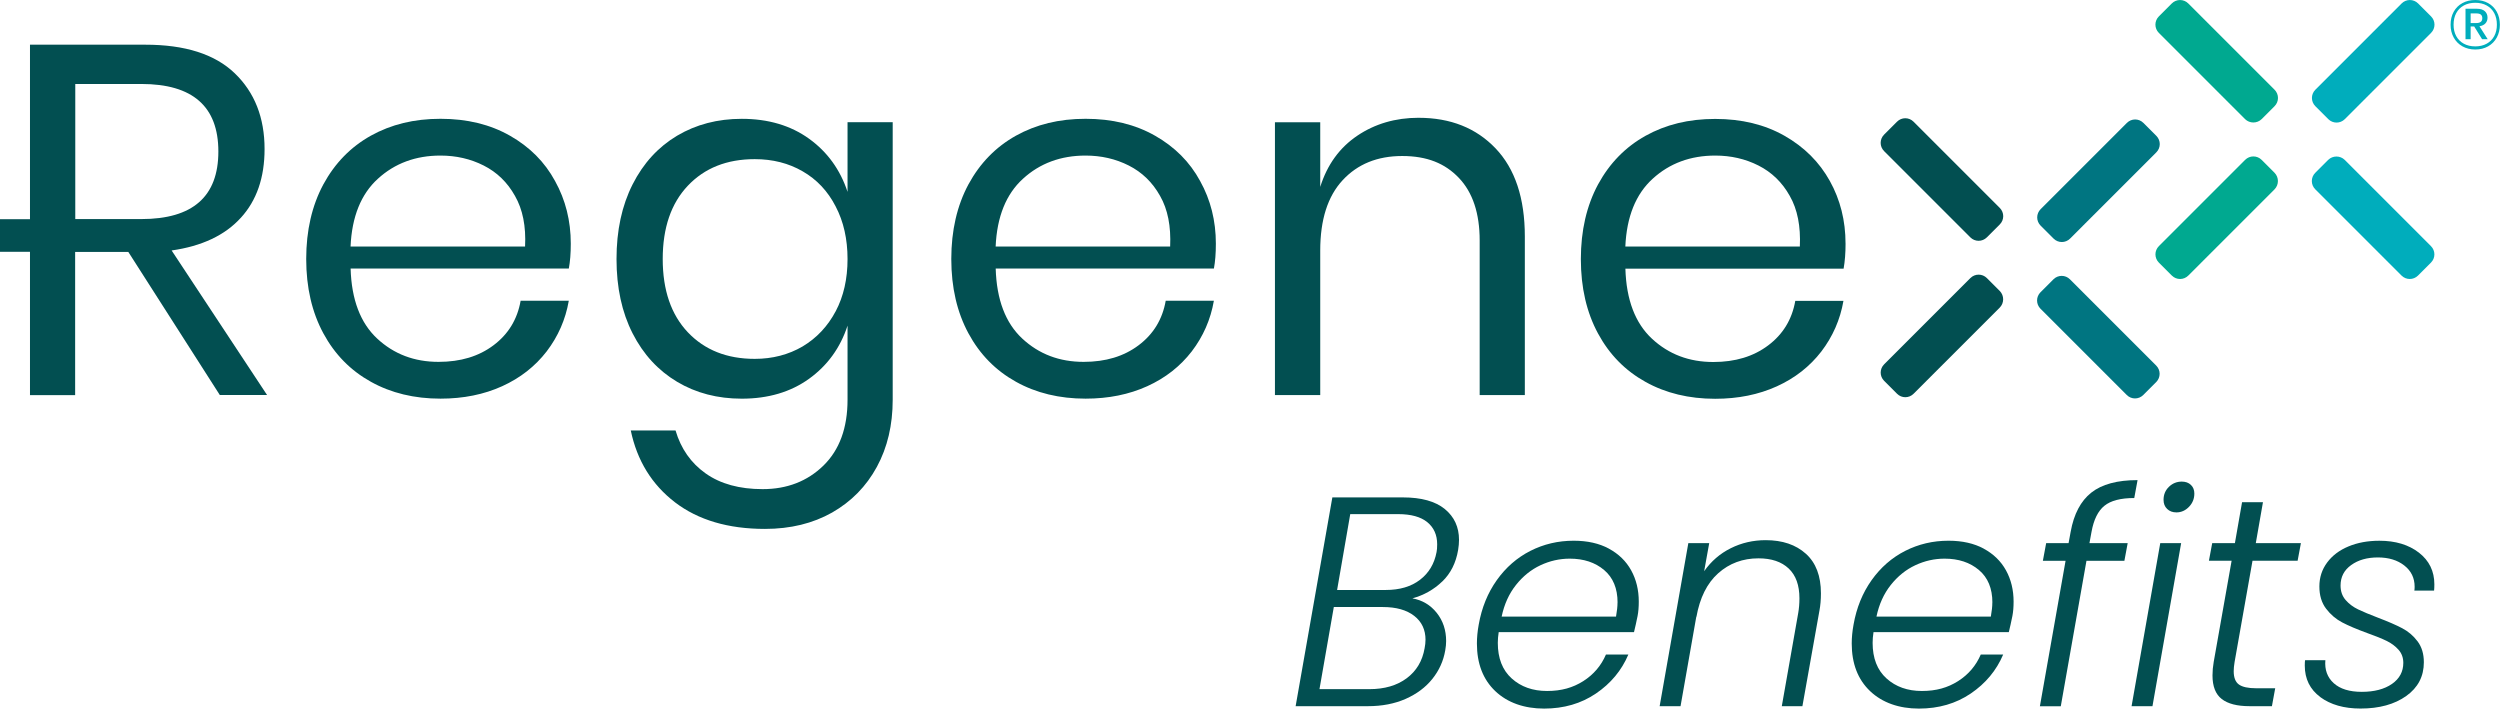
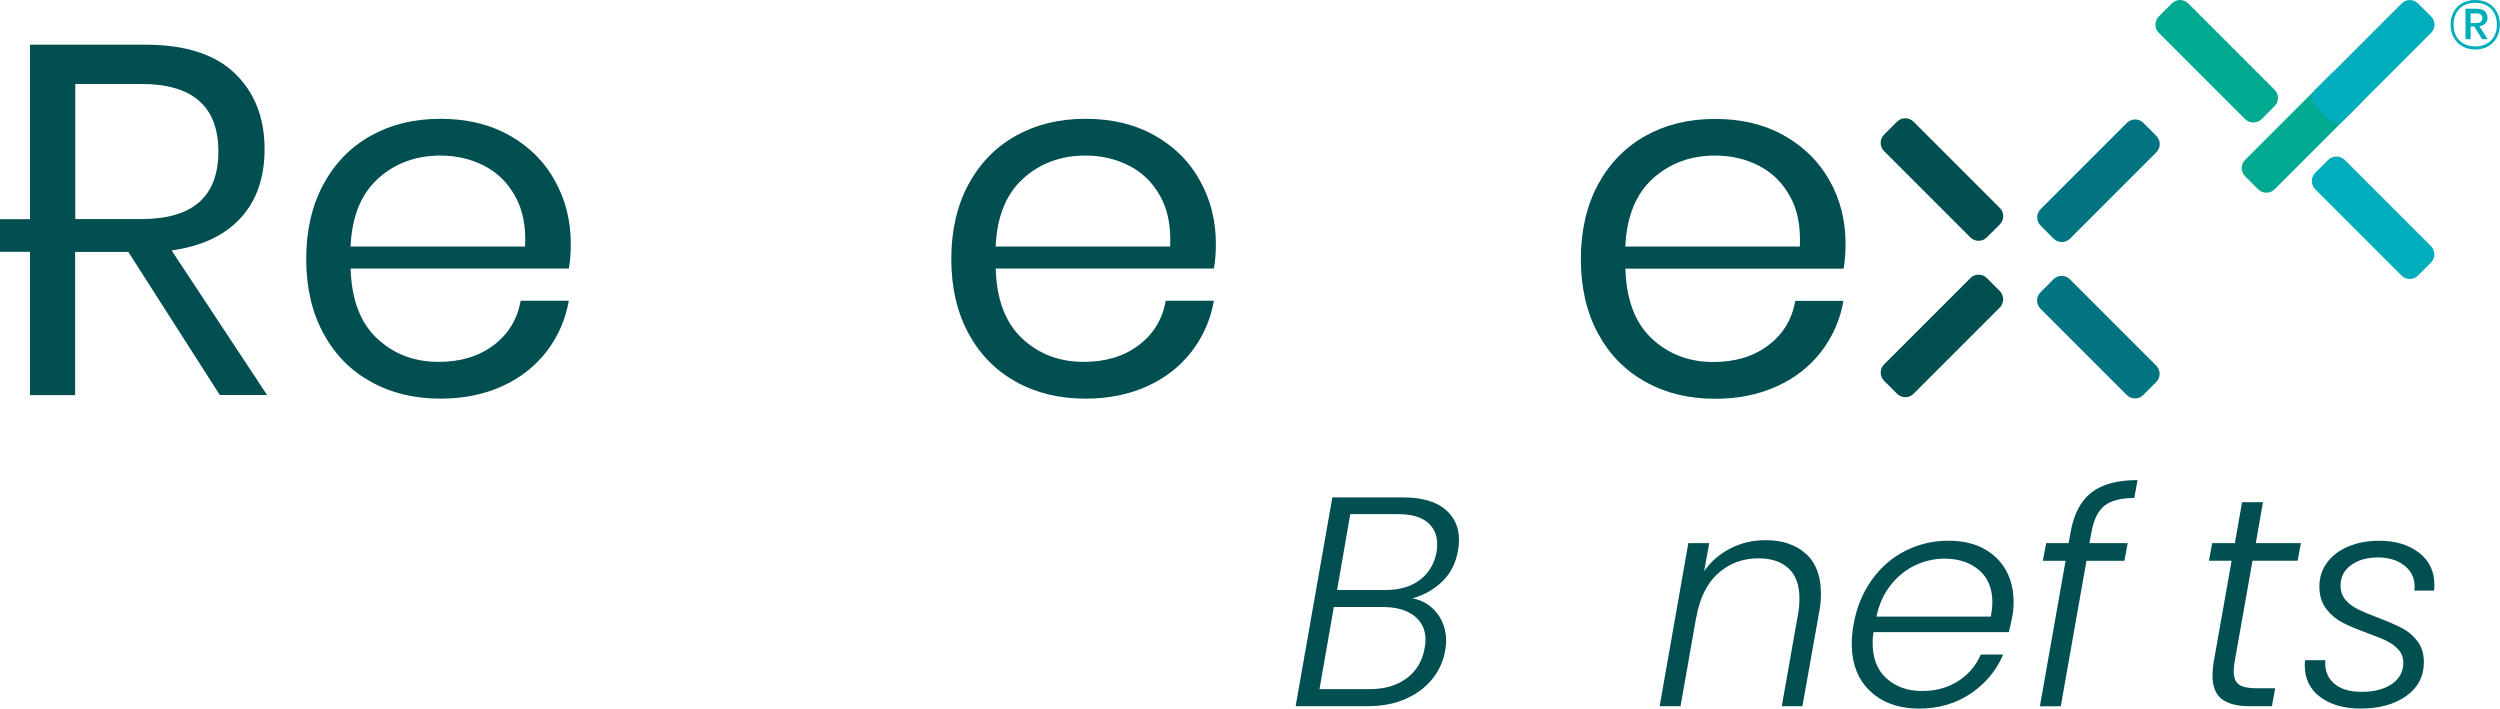
<svg xmlns="http://www.w3.org/2000/svg" width="100%" height="100%" viewBox="0 0 2991 848" version="1.1" xml:space="preserve" style="fill-rule:evenodd;clip-rule:evenodd;stroke-linejoin:round;stroke-miterlimit:2;">
  <path d="M2476.47,334.156l103.218,103.219c5.469,5.469 5.469,14.25 0.001,19.719l-15.501,15.5c-5.468,5.469 -14.249,5.469 -19.718,-0l-103.219,-103.219c-5.469,-5.469 -5.469,-14.25 0,-19.719l15.5,-15.5c5.469,-5.468 14.25,-5.468 19.719,0" style="fill:#007581;fill-rule:nonzero;" />
  <path d="M2441.41,250.25l103.219,-103.219c5.469,-5.469 14.25,-5.469 19.719,0l15.5,15.5c5.468,5.469 5.468,14.25 -0,19.719l-103.219,103.219c-5.469,5.469 -14.25,5.469 -19.719,-0l-15.5,-15.5c-5.468,-5.469 -5.468,-14.25 0,-19.719" style="fill:#007581;fill-rule:nonzero;" />
  <path d="M2686.06,142.563l-103.219,-103.219c-5.469,-5.469 -5.469,-14.25 -0,-19.719l15.5,-15.5c5.468,-5.469 14.25,-5.469 19.718,-0l103.219,103.219c5.469,5.468 5.469,14.25 0,19.718l-15.5,15.5c-5.469,5.313 -14.25,5.313 -19.718,0" style="fill:#00a990;fill-rule:nonzero;" />
-   <path d="M2721.31,226.469l-103.219,103.219c-5.469,5.468 -14.25,5.468 -19.719,-0l-15.5,-15.5c-5.469,-5.469 -5.469,-14.25 0,-19.719l103.219,-103.219c5.468,-5.469 14.25,-5.469 19.718,0l15.501,15.5c5.312,5.469 5.312,14.25 -0.001,19.719" style="fill:#00a990;fill-rule:nonzero;" />
+   <path d="M2721.31,226.469c-5.469,5.468 -14.25,5.468 -19.719,-0l-15.5,-15.5c-5.469,-5.469 -5.469,-14.25 0,-19.719l103.219,-103.219c5.468,-5.469 14.25,-5.469 19.718,0l15.501,15.5c5.312,5.469 5.312,14.25 -0.001,19.719" style="fill:#00a990;fill-rule:nonzero;" />
  <path d="M2805.19,191.25l103.218,103.219c5.469,5.469 5.469,14.25 0,19.719l-15.5,15.5c-5.469,5.468 -14.25,5.468 -19.718,-0l-103.219,-103.219c-5.469,-5.469 -5.469,-14.25 -0,-19.719l15.5,-15.5c5.468,-5.313 14.25,-5.313 19.718,0" style="fill:#00adbc;fill-rule:nonzero;" />
  <path d="M2770.12,107.313l103.188,-103.188c5.468,-5.469 14.249,-5.469 19.718,0l15.5,15.5c5.469,5.469 5.469,14.25 0,19.719l-103.218,103.219c-5.469,5.468 -14.25,5.468 -19.719,-0.001l-15.5,-15.499c-5.469,-5.469 -5.469,-14.251 -0,-19.719" style="fill:#00adbc;fill-rule:nonzero;" />
  <path d="M2357.34,284l-103.219,-103.219c-5.469,-5.469 -5.469,-14.25 0,-19.719l15.5,-15.5c5.469,-5.468 14.25,-5.468 19.719,0l103.218,103.219c5.469,5.469 5.469,14.25 0.001,19.719l-15.501,15.5c-5.468,5.469 -14.249,5.469 -19.718,-0" style="fill:#024f51;fill-rule:nonzero;" />
  <path d="M2392.59,367.906l-103.219,103.219c-5.469,5.469 -14.25,5.469 -19.719,0l-15.5,-15.5c-5.468,-5.469 -5.468,-14.25 0,-19.719l103.219,-103.219c5.469,-5.468 14.25,-5.468 19.719,0l15.5,15.5c5.312,5.469 5.312,14.25 -0,19.719" style="fill:#024f51;fill-rule:nonzero;" />
  <path d="M90.063,262.25l-0.001,-161.781l79.094,-0c61.406,-0 92.094,26.937 92.094,80.812c0,53.875 -30.688,80.813 -92.094,80.813l-79.094,-0l0,0.156Zm197.969,-1.563c19.094,-20.843 28.5,-48.25 28.5,-82.375c0,-37.593 -11.906,-67.812 -35.718,-90.687c-23.813,-22.875 -59.5,-34.156 -106.969,-34.156l-137.969,-0l0,208.75l-35.875,-0l0,39l35.875,-0l0,171.5l54.031,-0l0,-171.344l63.594,0l109.469,171.188l56.531,-0l-114.156,-172.907c36.187,-5.156 63.75,-18.156 82.687,-39" style="fill:#024f51;fill-rule:nonzero;" />
  <path d="M628.156,294.969l-208.75,-0c1.563,-35.719 12.531,-62.813 32.719,-81.125c20.187,-18.469 45.25,-27.719 74.875,-27.719c18.625,0 35.875,3.906 51.687,11.906c15.813,8 28.344,20.032 37.438,36.344c9.25,16.125 13.312,36.344 12.063,60.594m-18.157,-132.656c-23.656,-13.469 -51.218,-20.188 -83,-20.188c-31.781,0 -59.031,6.719 -83.312,20.188c-24.125,13.468 -43.063,32.875 -56.844,58.25c-13.625,25.375 -20.531,55.125 -20.531,89.281c-0,34.156 6.906,63.75 20.531,88.969c13.625,25.218 32.562,44.468 56.844,57.937c24.125,13.469 52,20.188 83.312,20.188c27.407,-0 52,-5 73.75,-14.875c21.75,-9.875 39.469,-23.813 53.25,-41.657c13.625,-17.844 22.563,-38.062 26.469,-60.594l-57.625,0c-3.906,22.25 -14.719,39.938 -32.406,53.25c-17.688,13.313 -39.469,19.876 -65.782,19.876c-28.968,-0 -53.406,-9.25 -73.437,-27.875c-20.031,-18.625 -30.688,-46.5 -31.781,-83.782l261.062,0c1.563,-8.312 2.344,-18.156 2.344,-29.75c0,-27.406 -6.25,-52.312 -18.781,-74.875c-12.375,-22.875 -30.375,-40.875 -54.032,-54.343" style="fill:#024f51;fill-rule:nonzero;" />
-   <path d="M999.75,372.5c-9.563,18 -22.719,31.938 -39.469,41.969c-16.906,9.875 -36.031,14.875 -57.312,14.875c-33.344,-0 -59.969,-10.657 -80.031,-31.782c-20.032,-21.156 -30.063,-50.437 -30.063,-87.687c0,-37.25 10.031,-66.563 30.063,-87.688c20.031,-21.156 46.656,-31.781 80.031,-31.781c21.469,0 40.562,4.844 57.312,14.563c16.907,9.718 30.063,23.656 39.469,41.968c9.563,18.157 14.25,39.313 14.25,62.969c0,23.656 -4.687,44.625 -14.25,62.656m14.25,-143c-8.781,-26.625 -24.125,-47.781 -46.031,-63.593c-21.938,-15.813 -48.875,-23.813 -80.5,-23.813c-28.969,0 -54.656,6.719 -77.375,20.188c-22.563,13.468 -40.406,32.875 -53.25,58.25c-12.844,25.375 -19.25,55.125 -19.25,89.281c-0,34.156 6.406,63.75 19.25,88.969c12.844,25.218 30.687,44.468 53.25,57.937c22.562,13.469 48.406,20.188 77.375,20.188c31.625,-0 58.562,-8 80.5,-23.813c21.937,-15.812 37.437,-37.125 46.031,-63.594l0,88.657c0,33.656 -9.562,59.968 -28.812,78.781c-19.25,18.781 -43.532,28.188 -72.813,28.188c-27.719,-0 -50.437,-6.25 -68.125,-18.782c-17.688,-12.531 -29.594,-29.593 -36.031,-51.375l-53.563,0c7.532,36.032 25.219,64.688 52.938,85.969c27.719,21.156 63.594,31.781 107.594,31.781c30.531,0 57.312,-6.562 80.343,-19.562c23.032,-13.156 40.875,-31.313 53.563,-54.657c12.687,-23.343 18.937,-50.124 18.937,-80.343l0,-332.031l-54.031,-0l0,83.375Z" style="fill:#024f51;fill-rule:nonzero;" />
  <path d="M1399.94,294.969l-208.751,-0c1.563,-35.719 12.532,-62.813 32.719,-81.125c20.188,-18.469 45.25,-27.719 74.875,-27.719c18.625,0 35.875,3.906 51.688,11.906c15.812,8 28.343,20.032 37.437,36.344c9.25,16.125 13.156,36.344 12.063,60.594m-18.157,-132.656c-23.656,-13.469 -51.218,-20.188 -83,-20.188c-31.781,0 -59.031,6.719 -83.312,20.188c-24.125,13.468 -43.063,32.875 -56.844,58.25c-13.625,25.375 -20.531,55.125 -20.531,89.281c-0,34.156 6.906,63.75 20.531,88.969c13.625,25.218 32.563,44.468 56.844,57.937c24.125,13.469 52,20.188 83.312,20.188c27.407,-0 52,-5 73.75,-14.875c21.782,-9.875 39.469,-23.813 53.25,-41.657c13.626,-17.844 22.563,-38.062 26.469,-60.594l-57.625,0c-3.906,22.25 -14.718,39.938 -32.406,53.25c-17.688,13.313 -39.469,19.876 -65.781,19.876c-28.969,-0 -53.407,-9.25 -73.438,-27.875c-20.031,-18.625 -30.687,-46.5 -31.781,-83.782l261.063,0c1.562,-8.312 2.343,-18.156 2.343,-29.75c0,-27.406 -6.25,-52.312 -18.781,-74.875c-12.375,-22.875 -30.375,-40.875 -54.031,-54.343" style="fill:#024f51;fill-rule:nonzero;" />
-   <path d="M1697.28,140.906c-27.718,0 -52.312,7.219 -73.437,21.469c-21.157,14.25 -36.032,34.781 -44.313,61.25l0,-77.375l-54.187,0l-0,326.375l54.187,0l0,-172.906c0,-36.813 8.938,-64.844 26.782,-84.094c17.843,-19.25 41.499,-28.969 71.249,-28.969c29.75,0 51.219,8.782 67.813,26.157c16.594,17.375 24.906,42.437 24.906,74.875l0,184.968l54.032,0l-0,-189.656c-0,-46.031 -11.75,-81.125 -35.094,-105.562c-23.188,-24.282 -53.875,-36.5 -91.938,-36.5" style="fill:#024f51;fill-rule:nonzero;" />
  <path d="M2153.31,294.969l-208.751,-0c1.563,-35.719 12.532,-62.813 32.719,-81.125c20.188,-18.469 45.25,-27.719 74.875,-27.719c18.625,0 35.875,3.906 51.688,11.906c15.812,8 28.343,20.032 37.437,36.344c9.25,16.125 13.157,36.344 12.063,60.594m54.656,-3.594c0,-27.406 -6.25,-52.312 -18.781,-74.875c-12.531,-22.563 -30.531,-40.563 -54.188,-54.031c-23.656,-13.469 -51.218,-20.188 -83,-20.188c-31.781,0 -59.031,6.719 -83.312,20.188c-24.125,13.469 -43.063,32.875 -56.844,58.25c-13.625,25.375 -20.531,55.125 -20.531,89.281c-0,34.156 6.906,63.75 20.531,88.969c13.625,25.218 32.563,44.468 56.844,57.937c24.125,13.469 52,20.188 83.312,20.188c27.407,-0 52,-5 73.75,-14.875c21.782,-9.875 39.469,-23.813 53.25,-41.657c13.625,-17.843 22.563,-38.062 26.469,-60.593l-57.625,-0c-3.906,22.25 -14.719,39.937 -32.406,53.25c-17.688,13.312 -39.469,19.875 -65.625,19.875c-28.969,-0 -53.407,-9.25 -73.438,-27.875c-20.031,-18.625 -30.687,-46.5 -31.781,-83.781l261.063,-0c1.562,-8.782 2.343,-18.625 2.343,-30.063" style="fill:#024f51;fill-rule:nonzero;" />
  <path d="M1725.5,695.688c-10,9.656 -21.906,16.375 -35.719,20.187c11.907,2.156 21.625,7.938 29.125,17.344c7.5,9.406 11.25,20.656 11.25,33.781c0,3.344 -0.343,7.031 -1.062,11.063c-2.157,12.625 -7.282,24 -15.375,34.125c-8.094,10.125 -18.75,18.093 -31.969,23.937c-13.219,5.844 -28.281,8.75 -45.187,8.75l-86.469,0l43.937,-249.781l84.344,-0c22.156,-0 38.875,4.656 50.219,13.937c11.312,9.282 16.969,21.563 16.969,36.813c-0,3.812 -0.344,7.875 -1.063,12.156c-2.625,15.5 -8.938,28.063 -18.937,37.688l-0.063,-0Zm-20,69.843c0,-12.156 -4.531,-21.75 -13.594,-28.75c-9.062,-7.031 -21.562,-10.531 -37.531,-10.531l-58.594,0l-17.156,98.25l59.688,0c18.093,0 32.999,-4.344 44.656,-13.031c11.656,-8.688 18.812,-20.657 21.437,-35.907c0.719,-3.562 1.063,-6.906 1.063,-10l0.031,-0.031Zm13.938,-114.344c-0.001,-11.187 -3.938,-20 -11.782,-26.437c-7.875,-6.438 -19.531,-9.656 -35.031,-9.656l-57.188,-0l-15.718,90.75l58.25,-0c16.687,-0 30.312,-4.032 40.906,-12.157c10.594,-8.093 17.219,-19.187 19.844,-33.218c0.469,-2.157 0.719,-5.25 0.719,-9.282Z" style="fill:#024f51;fill-rule:nonzero;" />
-   <path d="M1924.88,656.406c11.656,6.313 20.563,14.938 26.625,25.906c6.063,10.969 9.125,23.469 9.125,37.532c0,6.437 -0.469,12.156 -1.438,17.156c-1.437,7.156 -2.874,13.594 -4.281,19.281l-161.875,0c-0.718,4.531 -1.062,8.813 -1.062,12.875c-0,18.344 5.531,32.532 16.625,42.532c11.093,10 25.187,15 42.343,15c17.157,-0 30.844,-3.938 43.25,-11.782c12.375,-7.875 21.438,-18.468 27.157,-31.812l26.812,-0c-8.093,19.062 -21.031,34.594 -38.781,46.625c-17.75,12.031 -38.406,18.031 -62,18.031c-23.594,0 -43.781,-6.969 -58.438,-20.906c-14.656,-13.938 -21.968,-32.938 -21.968,-57c-0,-7.156 0.719,-14.656 2.156,-22.5c3.563,-20.25 10.781,-38 21.625,-53.25c10.844,-15.25 24.25,-26.906 40.188,-35.031c15.968,-8.094 33.218,-12.157 51.812,-12.157c16.438,0 30.5,3.157 42.156,9.469l-0.031,0.031Zm10.375,64.5c0,-16.906 -5.375,-29.906 -16.094,-38.937c-10.718,-9.063 -24.406,-13.594 -41.093,-13.594c-12.157,0 -23.813,2.625 -35.032,7.875c-11.187,5.25 -20.968,13.094 -29.312,23.594c-8.344,10.5 -14.063,23.094 -17.156,37.875l136.843,-0c1.188,-6.656 1.782,-12.281 1.782,-16.781l0.062,-0.032Z" style="fill:#024f51;fill-rule:nonzero;" />
  <path d="M2160.53,662.469c12.032,10.843 18.032,26.625 18.032,47.343c-0.001,7.625 -0.594,14.532 -1.782,20.719l-20.375,114.344l-24.656,-0l19.656,-111.5c0.938,-5.469 1.438,-11.313 1.438,-17.5c-0,-15.719 -4.282,-27.625 -12.875,-35.719c-8.563,-8.094 -20.594,-12.156 -36.094,-12.156c-18.813,0 -34.906,5.969 -48.25,17.875c-13.344,11.906 -22.031,29.437 -26.094,52.531l0,-1.062l-18.937,107.562l-25,0l34.312,-195.094l25,0l-6.062,33.594c8.343,-11.906 18.937,-21.094 31.812,-27.5c12.875,-6.437 26.813,-9.656 41.813,-9.656c20,-0 36.031,5.406 48.062,16.25l0,-0.031Z" style="fill:#024f51;fill-rule:nonzero;" />
  <path d="M2373.31,656.406c11.656,6.313 20.562,14.938 26.624,25.906c6.063,10.969 9.126,23.469 9.126,37.532c-0.001,6.437 -0.469,12.156 -1.438,17.156c-1.438,7.156 -2.875,13.594 -4.281,19.281l-161.875,0c-0.719,4.531 -1.063,8.813 -1.063,12.875c0,18.344 5.532,32.532 16.625,42.532c11.094,10 25.188,15 42.344,15c17.156,-0 30.844,-3.938 43.25,-11.782c12.375,-7.875 21.438,-18.468 27.156,-31.812l26.813,-0c-8.094,19.062 -21.032,34.594 -38.781,46.625c-17.75,12.031 -38.407,18.031 -62,18.031c-23.594,0 -43.782,-6.969 -58.438,-20.906c-14.656,-13.938 -21.969,-32.938 -21.969,-57c0,-7.156 0.719,-14.656 2.157,-22.5c3.562,-20.25 10.781,-38 21.625,-53.25c10.843,-15.25 24.249,-26.906 40.187,-35.031c15.969,-8.094 33.219,-12.157 51.813,-12.157c16.437,0 30.5,3.157 42.156,9.469l-0.032,0.031Zm10.376,64.5c-0,-16.906 -5.376,-29.906 -16.094,-38.937c-10.719,-9.063 -24.406,-13.594 -41.094,-13.594c-12.156,0 -23.812,2.625 -35.031,7.875c-11.188,5.25 -20.969,13.094 -29.313,23.594c-8.343,10.5 -14.062,23.094 -17.156,37.875l136.844,-0c1.187,-6.656 1.781,-12.281 1.781,-16.781l0.063,-0.032Z" style="fill:#024f51;fill-rule:nonzero;" />
  <path d="M2517.69,605.125c-7.626,6.187 -12.751,16.563 -15.376,31.094l-2.499,13.593l45.749,0l-3.937,21.094l-45.375,0l-30.719,174.031l-25,0l30.719,-174.031l-27.156,0l3.937,-21.094l26.813,0l2.5,-13.593c3.812,-21.188 12.031,-36.813 24.656,-46.813c12.625,-10 31.094,-15 55.375,-15l-3.938,21.438c-16.187,-0 -28.124,3.093 -35.718,9.281l-0.032,-0Z" style="fill:#024f51;fill-rule:nonzero;" />
-   <path d="M2609.53,649.781l-34.312,195.094l-25,0l34.312,-195.094l25,0Zm-16.781,-40.906c-2.875,-2.75 -4.281,-6.375 -4.281,-10.906c-0,-6.188 2.156,-11.375 6.437,-15.532c4.281,-4.156 9.406,-6.25 15.375,-6.25c4.531,0 8.156,1.313 10.906,3.938c2.75,2.625 4.125,6.063 4.125,10.375c0,6.187 -2.156,11.5 -6.437,15.906c-4.281,4.406 -9.281,6.625 -15,6.625c-4.531,0 -8.219,-1.375 -11.063,-4.093l-0.062,-0.063Z" style="fill:#024f51;fill-rule:nonzero;" />
  <path d="M2673.47,792c-0.719,4.281 -1.063,7.969 -1.063,11.063c0,7.625 2.094,12.937 6.25,15.906c4.157,2.969 11.032,4.469 20.532,4.469l22.874,-0l-3.937,21.437l-26.813,0c-14.781,0 -25.843,-2.844 -33.218,-8.563c-7.375,-5.718 -11.063,-15.124 -11.063,-28.218c0,-5.25 0.469,-10.594 1.438,-16.094l21.437,-121.125l-27.156,0l3.938,-21.094l27.156,0l8.562,-48.968l25,-0l-8.562,48.968l53.969,0l-3.938,21.094l-53.969,0l-21.437,121.125Z" style="fill:#024f51;fill-rule:nonzero;" />
  <path d="M2776.03,833.969c-12.375,-9.157 -18.593,-21.75 -18.593,-37.688c-0.001,-2.844 0.124,-5 0.343,-6.437l24.282,-0c-0.969,11.437 2.374,20.593 9.999,27.5c7.626,6.906 18.813,10.375 33.594,10.375c14.782,-0 27.032,-3.157 36.094,-9.469c9.063,-6.312 13.563,-14.719 13.563,-25.187c-0.001,-6.188 -1.907,-11.438 -5.719,-15.719c-3.813,-4.281 -8.532,-7.813 -14.125,-10.531c-5.594,-2.75 -13.407,-5.907 -23.407,-9.469c-12.374,-4.531 -22.343,-8.75 -29.843,-12.688c-7.5,-3.937 -13.938,-9.406 -19.281,-16.437c-5.376,-7.031 -8.032,-15.906 -8.032,-26.625c0,-10.719 3.094,-20.25 9.282,-28.594c6.187,-8.344 14.718,-14.781 25.562,-19.281c10.844,-4.531 23.156,-6.781 36.969,-6.781c19.281,-0 35.062,4.781 47.343,14.281c12.251,9.531 18.407,22.156 18.407,37.875c-0,3.344 -0.125,5.844 -0.344,7.5l-23.594,-0c0.219,-0.938 0.344,-2.5 0.344,-4.656c0,-10.469 -4.125,-18.938 -12.344,-25.375c-8.218,-6.438 -18.75,-9.657 -31.625,-9.657c-12.875,0 -23.531,3.032 -31.968,9.125c-8.469,6.063 -12.688,14.25 -12.688,24.469c0,6.906 2.031,12.688 6.063,17.344c4.031,4.656 9.062,8.406 14.999,11.25c5.969,2.844 13.938,6.187 23.938,10c11.906,4.531 21.5,8.687 28.75,12.5c7.281,3.812 13.406,9.062 18.406,15.719c5,6.656 7.5,15 7.5,25c0,16.906 -7.031,30.375 -21.093,40.375c-14.063,10 -32.282,15 -54.657,15c-19.781,-0 -35.843,-4.594 -48.25,-13.75l0.125,0.031Z" style="fill:#024f51;fill-rule:nonzero;" />
  <path d="M2955.88,27.576l6.734,0c4.815,0 7.217,-1.939 7.217,-5.808c-0,-1.891 -0.571,-3.308 -1.703,-4.283c-1.132,-0.975 -2.983,-1.447 -5.514,-1.447l-6.734,-0l0,11.538Zm17.731,0.335c-1.624,1.821 -4.026,2.983 -7.187,3.485l9.885,15.536l-6.724,-0l-9.461,-15.28l-4.244,0l0,15.28l-6.143,-0l0,-36.467l13.448,0c4.322,0 7.552,0.985 9.688,2.954c2.127,1.959 3.19,4.499 3.19,7.59c-0,2.777 -0.807,5.071 -2.452,6.902m1.497,24.337c3.908,-2.156 6.911,-5.188 9.018,-9.097c2.097,-3.899 3.141,-8.427 3.141,-13.576c-0,-5.267 -1.044,-9.875 -3.141,-13.833c-2.107,-3.957 -5.11,-7.019 -9.018,-9.175c-3.899,-2.166 -8.457,-3.239 -13.665,-3.239c-5.257,-0 -9.855,1.073 -13.783,3.239c-3.928,2.156 -6.951,5.218 -9.058,9.175c-2.107,3.958 -3.15,8.566 -3.15,13.833c-0,5.149 1.043,9.677 3.15,13.576c2.107,3.909 5.13,6.941 9.058,9.097c3.928,2.166 8.526,3.239 13.783,3.239c5.208,0 9.766,-1.073 13.665,-3.239m1.664,-48.546c4.45,2.461 7.915,5.936 10.386,10.416c2.462,4.489 3.692,9.638 3.692,15.457c0,5.7 -1.23,10.81 -3.692,15.319c-2.471,4.519 -5.936,8.033 -10.386,10.554c-4.46,2.52 -9.57,3.78 -15.329,3.78c-5.76,0 -10.879,-1.26 -15.368,-3.78c-4.48,-2.521 -7.975,-6.035 -10.466,-10.554c-2.5,-4.509 -3.731,-9.619 -3.731,-15.319c0,-5.819 1.231,-10.968 3.692,-15.457c2.471,-4.48 5.937,-7.955 10.426,-10.416c4.489,-2.471 9.638,-3.702 15.447,-3.702c5.759,-0 10.869,1.231 15.329,3.702" style="fill:#00adbc;fill-rule:nonzero;" />
</svg>